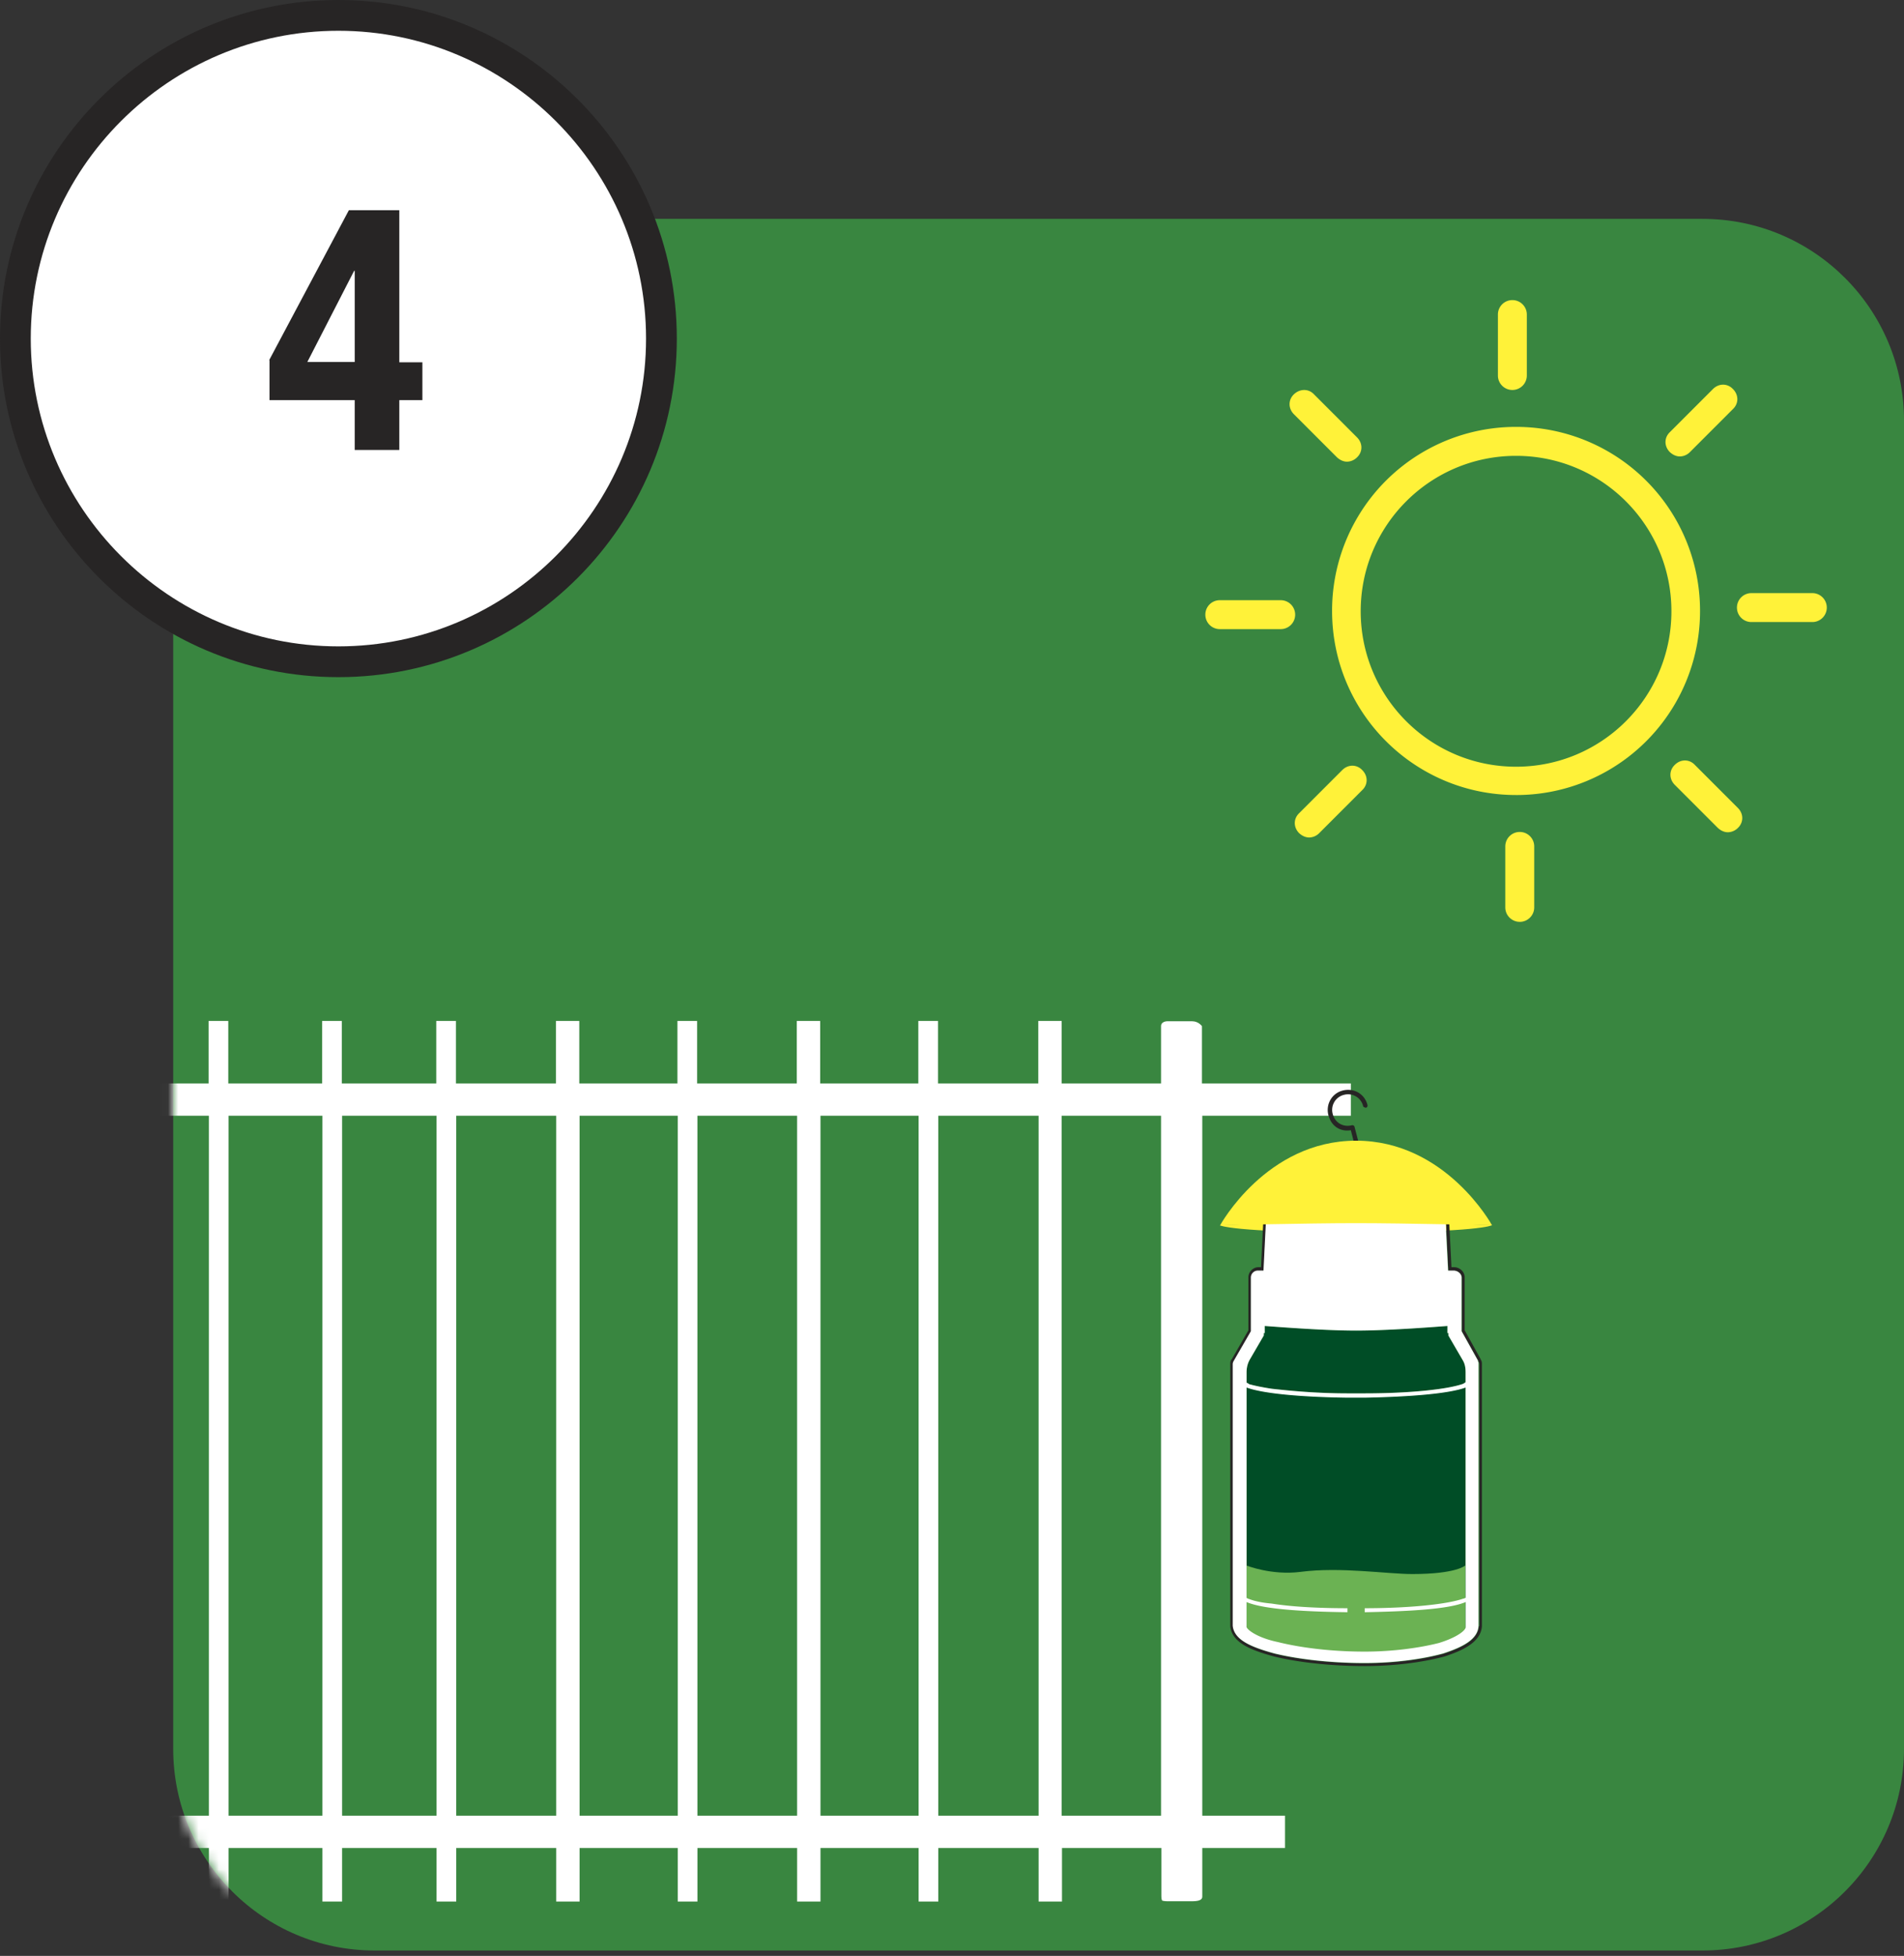
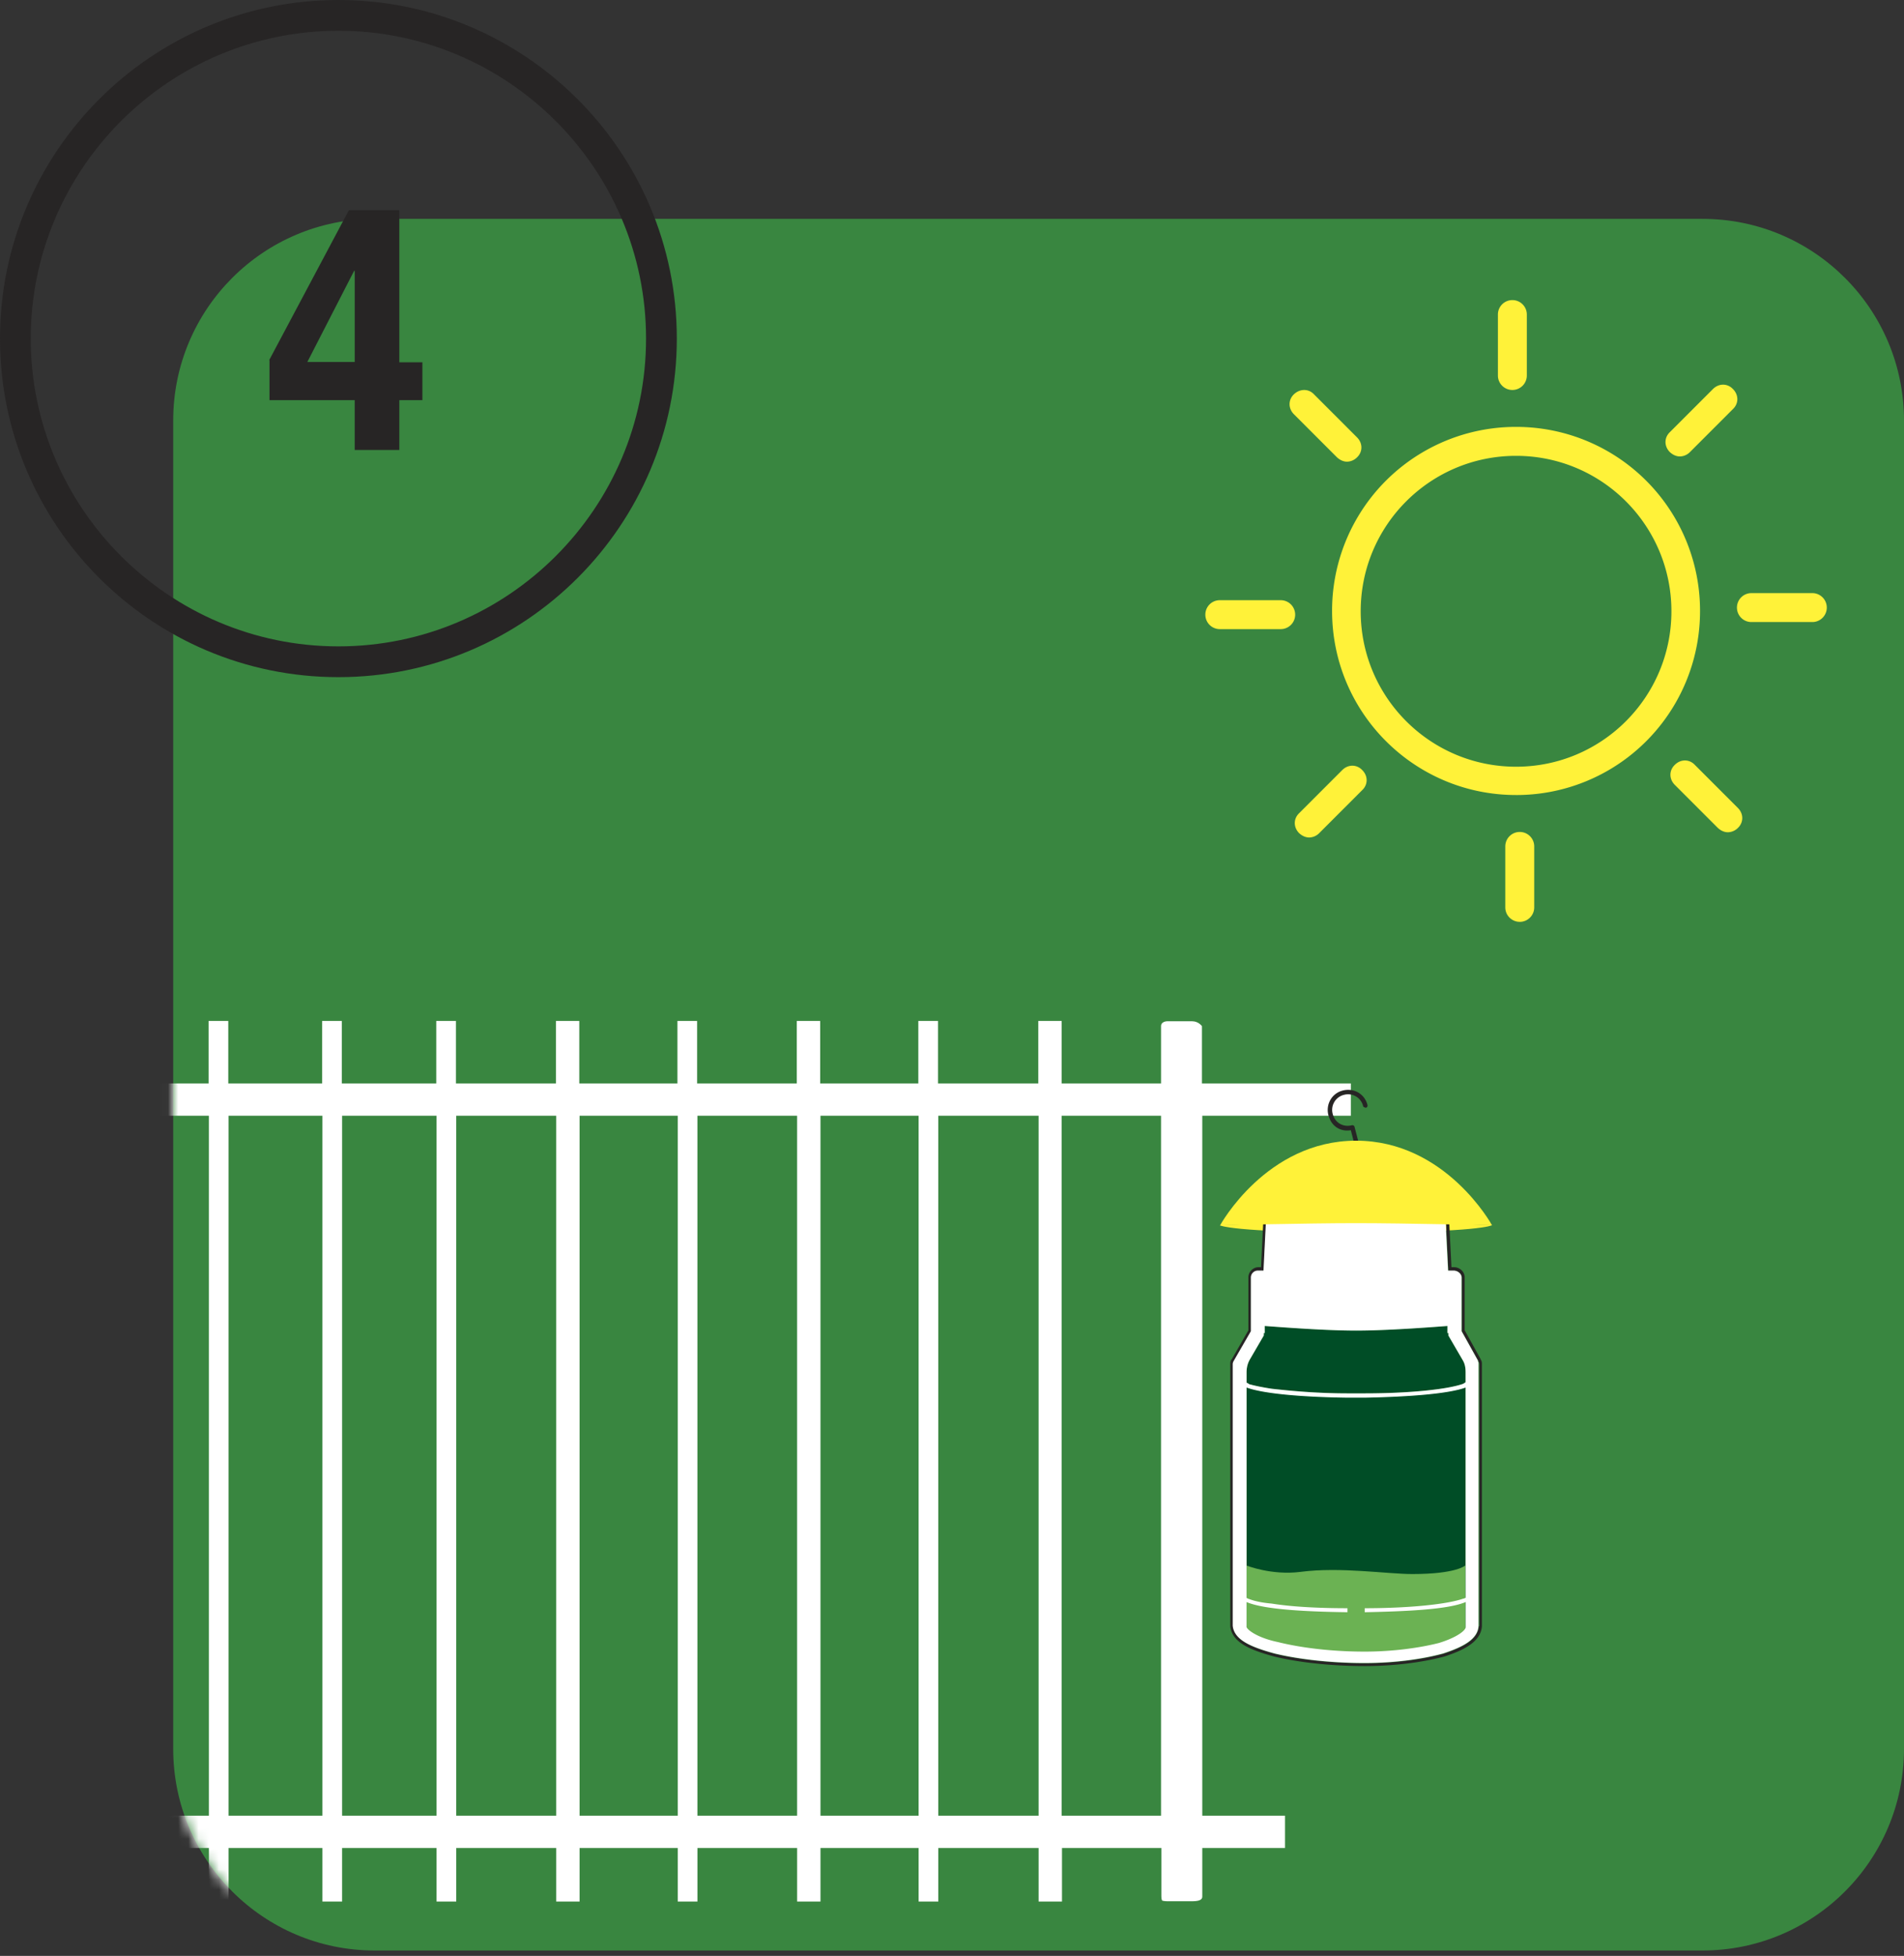
<svg xmlns="http://www.w3.org/2000/svg" width="187" height="192" fill="none">
  <rect width="100%" height="100%" fill="#333333" stroke="none" />
  <g clip-path="url(#a)">
    <path fill="#398640" d="M167.208 21.484H36.801c-10.93 0-19.79 8.861-19.79 19.791v130.408c0 10.93 8.86 19.79 19.79 19.79h130.407c10.931 0 19.791-8.86 19.791-19.79V41.275c0-10.93-8.86-19.79-19.791-19.79Z" />
-     <path fill="#fff" d="M33.236 64.962c17.522 0 31.726-14.204 31.726-31.726 0-17.521-14.204-31.725-31.726-31.725-17.521 0-31.725 14.204-31.725 31.725 0 17.522 14.204 31.726 31.725 31.726Z" />
    <path fill="#272525" d="M33.236 66.473C14.896 66.473 0 51.577 0 33.236 0 14.896 14.896 0 33.236 0c18.34 0 33.237 14.896 33.237 33.236 0 18.34-14.896 33.237-33.237 33.237Zm0-63.452c-16.648 0-30.215 13.567-30.215 30.215 0 16.649 13.567 30.215 30.215 30.215 16.649 0 30.215-13.566 30.215-30.215 0-16.648-13.566-30.215-30.215-30.215Z" />
    <path fill="#272525" d="m26.438 35.351 7.826-14.714h4.955v14.926h2.266v3.716h-2.266v4.895h-4.381V39.28h-8.37v-3.928h-.03Zm8.4-8.762h-.06l-4.593 8.944h4.653v-8.944Z" />
    <path fill="#FFF239" d="M148.899 78.044c-9.971 0-18.069-8.067-18.069-18.068a18.04 18.04 0 0 1 18.069-18.069 18.04 18.04 0 0 1 18.068 18.069 18.04 18.04 0 0 1-18.068 18.069Zm0-33.296c-8.43 0-15.259 6.828-15.259 15.258s6.829 15.259 15.259 15.259 15.258-6.829 15.258-15.259-6.828-15.258-15.258-15.258Zm-.363-6.466c-.785 0-1.42-.635-1.42-1.42v-5.983c0-.786.635-1.42 1.42-1.42.786 0 1.42.634 1.42 1.42v5.983c0 .785-.634 1.42-1.42 1.42Zm16.467 6.526c-.362 0-.695-.15-.997-.423-.574-.574-.574-1.42 0-1.964l4.23-4.23c.575-.574 1.421-.574 1.964 0 .574.574.574 1.42 0 1.964l-4.23 4.23a1.42 1.42 0 0 1-.997.423h.03Zm12.993 16.256h-5.983c-.785 0-1.42-.635-1.42-1.42 0-.786.635-1.42 1.42-1.42h5.983c.785 0 1.42.634 1.42 1.42 0 .785-.635 1.42-1.42 1.42ZM169.717 81.7c-.363 0-.695-.151-.997-.423l-4.23-4.23c-.574-.575-.574-1.42 0-1.965.574-.574 1.42-.574 1.964 0l4.23 4.23c.574.575.574 1.42 0 1.965a1.422 1.422 0 0 1-.997.422h.03Zm-20.456 8.792c-.785 0-1.42-.634-1.42-1.42V83.09c0-.785.635-1.42 1.42-1.42.786 0 1.421.635 1.421 1.42v5.983c0 .786-.635 1.42-1.421 1.42Zm-20.667-8.279c-.362 0-.694-.15-.997-.423-.574-.574-.574-1.42 0-1.964l4.23-4.23c.575-.574 1.421-.574 1.964 0 .575.574.575 1.42 0 1.964l-4.23 4.23a1.421 1.421 0 0 1-.997.423h.03Zm-2.81-20.455h-5.982c-.786 0-1.42-.635-1.42-1.42 0-.786.634-1.42 1.42-1.42h5.982a1.419 1.419 0 1 1 0 2.84Zm6.527-16.437c-.363 0-.695-.151-.997-.423l-4.23-4.23c-.574-.574-.574-1.42 0-1.964s1.42-.574 1.964 0l4.23 4.23c.574.574.574 1.42 0 1.964a1.423 1.423 0 0 1-.997.423h.03Z" />
    <mask id="b" width="172" height="171" x="16" y="21" maskUnits="userSpaceOnUse" style="mask-type:luminance">
      <path fill="#fff" d="M167.21 21.451H36.772c-10.93 0-19.79 8.86-19.79 19.79V171.68c0 10.93 8.86 19.79 19.79 19.79H167.21c10.93 0 19.791-8.86 19.791-19.79V41.242c0-10.93-8.861-19.79-19.791-19.79Z" />
    </mask>
    <g mask="url(#b)">
      <path fill="#fff" fill-rule="evenodd" d="M132.674 109.529v-3.173H118.05v-5.62s-.332-.483-.967-.483h-2.447s-.604 0-.604.483v5.62h-9.76v-6.133h-2.296v6.133h-9.85v-6.133h-1.934v6.133h-9.639v-6.133h-2.296v6.133h-9.79v-6.133h-1.933v6.133h-9.639v-6.133H54.6v6.133h-9.82v-6.133h-1.934v6.133H33.57v-6.133h-1.934v6.133H22.42v-6.133h-1.934v6.133H7.282v-6.133H4.986v6.133h-6.98v-6.133h-1.933v6.133h-7.01v-6.133h-2.297v6.133h-7.01v-6.133h-1.933v6.133h-7.01v-6.133h-2.296v6.133h-7.01v-6.133h-1.934v6.133h-7.372v-6.133h-1.934v6.133h-7.01v-6.133h-2.296v6.133h-7.01v-6.133h-1.934v6.133h-7.01v-6.133h-2.296v6.133h-7.01v-6.133h-1.934v6.133h-7.372v-6.133h-1.934v6.133h-5.922v-5.62s-.332-.483-.967-.483h-7.856c-.211 0-.604.302-.604.483v5.62h-9.306v3.173h9.306v68.709h-9.306v3.172h9.306v4.744s0 .483.604.483h7.856c.967 0 .967-.332.967-.483v-4.744h5.922v5.257h1.934v-5.257h7.372v5.257h1.934v-5.257h7.01v5.257h2.296v-5.257h7.01v5.257h1.934v-5.257h7.01v5.257h2.296v-5.257h7.01v5.257h1.934v-5.257h7.372v5.257h1.934v-5.257h7.01v5.257h2.296v-5.257h7.01v5.257h1.933v-5.257h7.01v5.257h2.297v-5.257h7.01v5.257h1.933v-5.257h6.98v5.257h2.296v-5.257h13.234v5.257h1.934v-5.257h9.216v5.257h1.933v-5.257h9.277v5.257h1.933v-5.257h9.82v5.257h2.296v-5.257h9.639v5.257h1.934v-5.257h9.79v5.257h2.296v-5.257h9.638v5.257h1.934v-5.257h9.85v5.257h2.296v-5.257h9.76v4.744c0 .272.06.393.09.423 0 0 .182.06.514.06h2.447c.967 0 .967-.332.967-.483v-4.744h8.128v-3.172h-8.128v-68.709h14.624-.03Zm-228.122 68.709h-5.922v-68.709h5.922v68.709Zm9.276 0h-7.373v-68.709h7.373v68.709Zm8.943 0h-7.01v-68.709h7.01v68.709Zm9.306 0h-7.01v-68.709h7.01v68.709Zm8.914 0h-7.01v-68.709h7.01v68.709Zm9.306 0h-7.01v-68.709h7.01v68.709Zm9.306 0h-7.372v-68.709h7.372v68.709Zm8.914 0h-7.01v-68.709h7.01v68.709Zm9.306 0h-7.01v-68.709h7.01v68.709Zm8.943 0h-7.01v-68.709h7.01v68.709Zm9.307 0h-7.01v-68.709h7.01v68.709Zm8.913 0h-6.98v-68.709h6.98v68.709Zm15.53 0H7.282v-68.709h13.234v68.709Zm11.15 0H22.45v-68.709h9.216v68.709Zm11.21 0H33.6v-68.709h9.276v68.709Zm11.753 0h-9.82v-68.709h9.82v68.709Zm11.935 0h-9.639v-68.709h9.639v68.709Zm11.723 0h-9.79v-68.709h9.79v68.709Zm11.935 0h-9.638v-68.709h9.638v68.709Zm11.784 0h-9.85v-68.709h9.85v68.709Zm12.026 0h-9.76v-68.709h9.76v68.709Z" clip-rule="evenodd" />
    </g>
    <path fill="#FFF239" d="m119.802 120.286 13.355-.574 13.355.574s-1.269.695-13.355.695-13.355-.695-13.355-.695Z" />
    <path fill="#004D26" d="M134.033 157.84v.393c4.502-.091 8.279-.302 9.91-.997v2.477c0 .302-.846.997-2.628 1.541-1.783.453-4.412.846-7.282.846-3.324 0-6.345-.393-8.521-.937-2.175-.453-3.172-1.329-3.082-1.54v-2.387c1.632.695 5.409.936 9.911.997v-.393c-2.931 0-5.56-.151-7.433-.453-.997-.091-1.692-.242-2.236-.454-.09 0-.151-.09-.242-.09v-20.667c1.632.604 5.409.936 9.911.997h1.692c4.502-.091 8.279-.393 9.91-.997v20.667s-.151.09-.241.09c-1.541.544-5.258.937-9.669.937v-.03Z" />
    <path fill="#004D26" d="M143.944 134.698v.997s-.151.091-.242.151c-1.541.544-5.257.937-9.669.937h-1.692c-2.931 0-5.559-.242-7.433-.453-.997-.151-1.692-.302-2.236-.453-.09-.091-.151-.091-.241-.151v-.998c0-.453.09-.846.302-1.238l1.39-2.387v-.242h.09v-.695c2.025.151 6.043.453 8.974.453s6.98-.302 8.974-.453v.695h.091v.242l1.39 2.387c.241.392.302.785.302 1.238v-.03Z" />
    <path fill="#6BB253" d="M122.4 153.642v6.254s1.873 2.327 10.968 2.327c9.367 0 10.545-2.236 10.545-2.236v-6.315s-.846.846-5.197.846c-2.508 0-7.07-.725-10.998-.212-2.84.363-5.318-.634-5.318-.634v-.03Z" />
    <path fill="#272525" d="M134.153 108.742s-.242-.03-.272-.151a1.518 1.518 0 0 0-1.873-1.118 1.518 1.518 0 0 0-1.118 1.874c.211.846.997 1.329 1.873 1.117.121-.03.242.031.272.152l.393 1.51-.423.121-.333-1.299c-1.057.181-1.933-.423-2.205-1.481-.272-1.057.332-2.145 1.42-2.417 1.088-.272 2.145.333 2.417 1.42.03.121-.03.242-.151.272ZM145.424 133.427l-1.572-2.84v-5.197c0-.544-.483-.997-1.057-.997h-.242l-.242-4.865h-18.219l-.242 4.865h-.242c-.543 0-.997.453-.997.997v5.197l-1.631 2.84c-.151.151-.151.333-.151.484v25.743c.181 1.541 1.843 2.296 4.32 2.961 2.478.604 5.711.936 8.884.936 2.779 0 5.559-.332 7.825-.936 1.662-.544 3.596-1.36 3.686-2.992v-25.682c0-.151 0-.333-.12-.484v-.03Zm-.182 26.196c-.09 1.33-1.541 2.085-3.474 2.72-2.025.544-4.714.936-7.735.936-3.415 0-6.587-.392-8.823-.936-2.327-.635-3.958-1.33-4.109-2.72v-25.682c0-.151 0-.242.09-.302l1.692-2.931v-5.258c0-.392.302-.695.695-.695h.544l.242-4.864h17.645l.242 4.864h.544c.393 0 .785.303.785.695v5.258l1.632 2.931s.091.151.091.302v25.682h-.061Z" />
    <path fill="#fff" d="m145.182 133.609-1.632-2.931v-5.257c0-.393-.393-.695-.785-.695h-.544l-.242-4.865h-17.645l-.242 4.865h-.544a.684.684 0 0 0-.695.695v5.257l-1.692 2.931s-.091.151-.091.302v25.683c.151 1.39 1.783 2.085 4.11 2.719 2.235.544 5.408.937 8.822.937 3.022 0 5.741-.393 7.735-.937 1.934-.634 3.415-1.39 3.475-2.719v-25.683c0-.151 0-.241-.091-.302h.061Zm-1.239 23.235s-.151.091-.242.091c-1.541.544-5.257.937-9.668.937v.392c4.502-.09 8.278-.302 9.91-.997v2.478c0 .302-.846.997-2.629 1.541-1.782.453-4.411.846-7.281.846-3.324 0-6.346-.393-8.521-.937-2.176-.453-3.173-1.329-3.082-1.541v-2.387c1.632.695 5.408.937 9.91.997v-.392c-2.93 0-5.559-.151-7.432-.454-.997-.09-1.692-.241-2.236-.453-.091 0-.151-.09-.242-.09v-20.667c1.632.604 5.408.936 9.91.997h1.693c4.502-.091 8.278-.393 9.91-.997v20.667-.031Zm0-21.15s-.151.091-.242.151c-1.541.544-5.257.937-9.668.937h-1.693c-2.93 0-5.559-.242-7.432-.454-.997-.151-1.692-.302-2.236-.453-.091-.09-.151-.09-.242-.151v-.997c0-.453.091-.846.302-1.239l1.39-2.387v-.241h.091v-.695c2.024.151 6.043.453 8.973.453 2.931 0 6.98-.302 8.974-.453v.695h.091v.241l1.39 2.387c.242.393.302.786.302 1.239v.997-.03Z" />
    <path fill="#FFF239" d="M146.542 120.284s-8.461-.212-13.355-.212c-4.895 0-13.355.212-13.355.212s4.532-8.309 13.355-8.309c8.822 0 13.355 8.309 13.355 8.309Z" />
  </g>
  <defs>
    <clipPath id="a">
      <path fill="#fff" d="M0 0h187v191.472H0z" />
    </clipPath>
  </defs>
</svg>